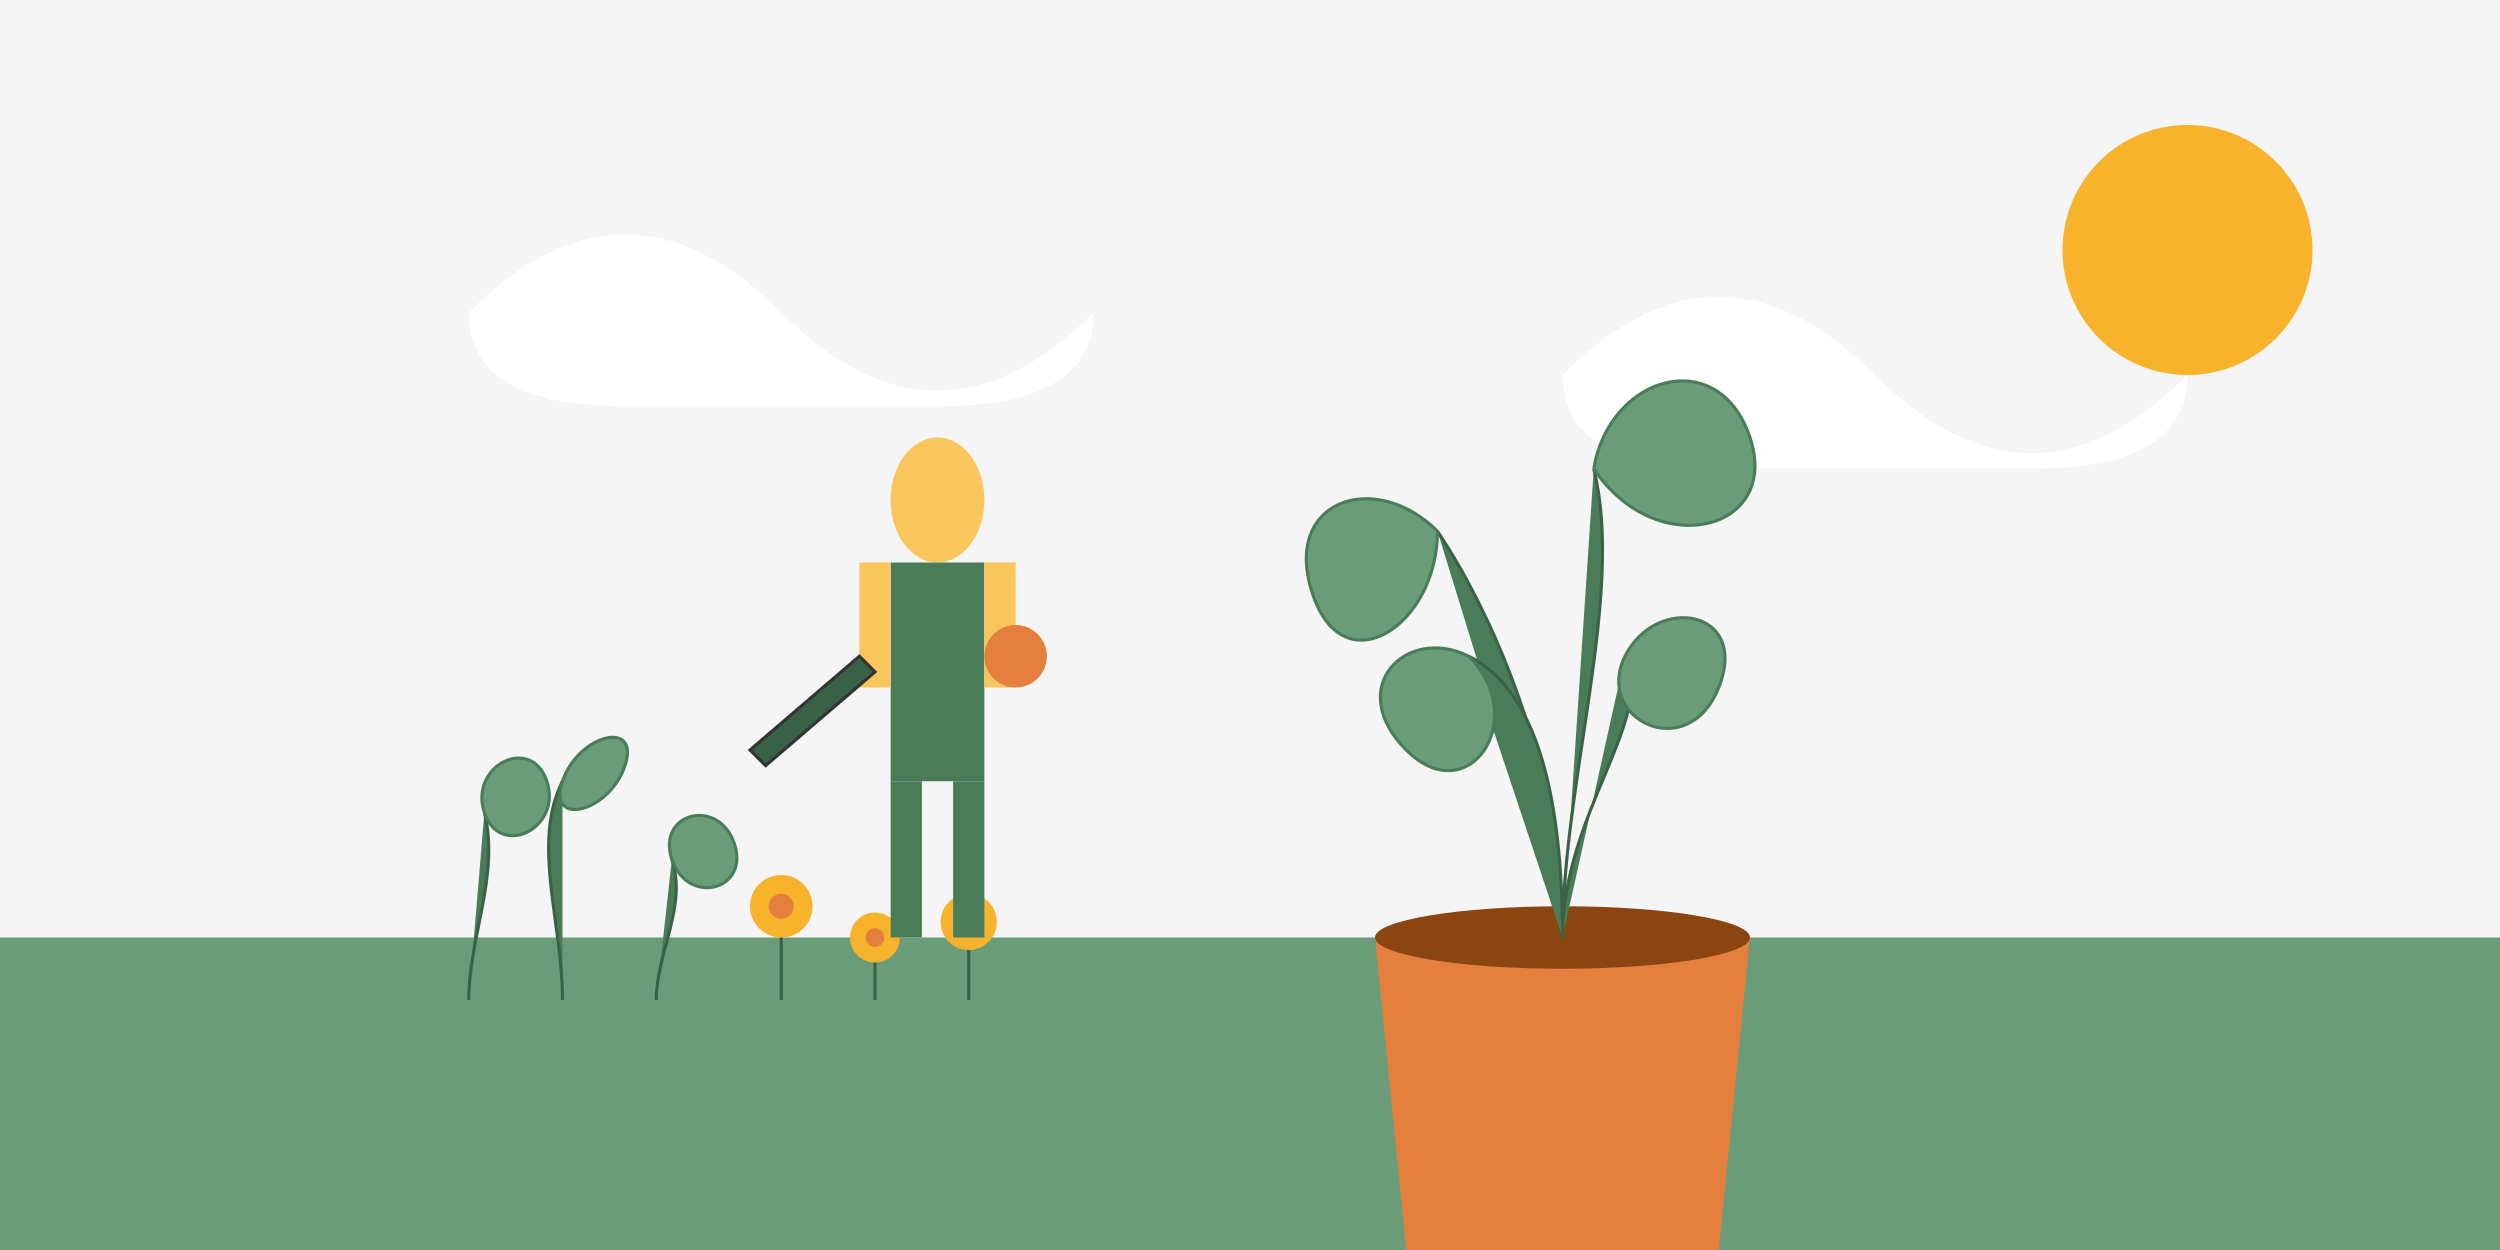
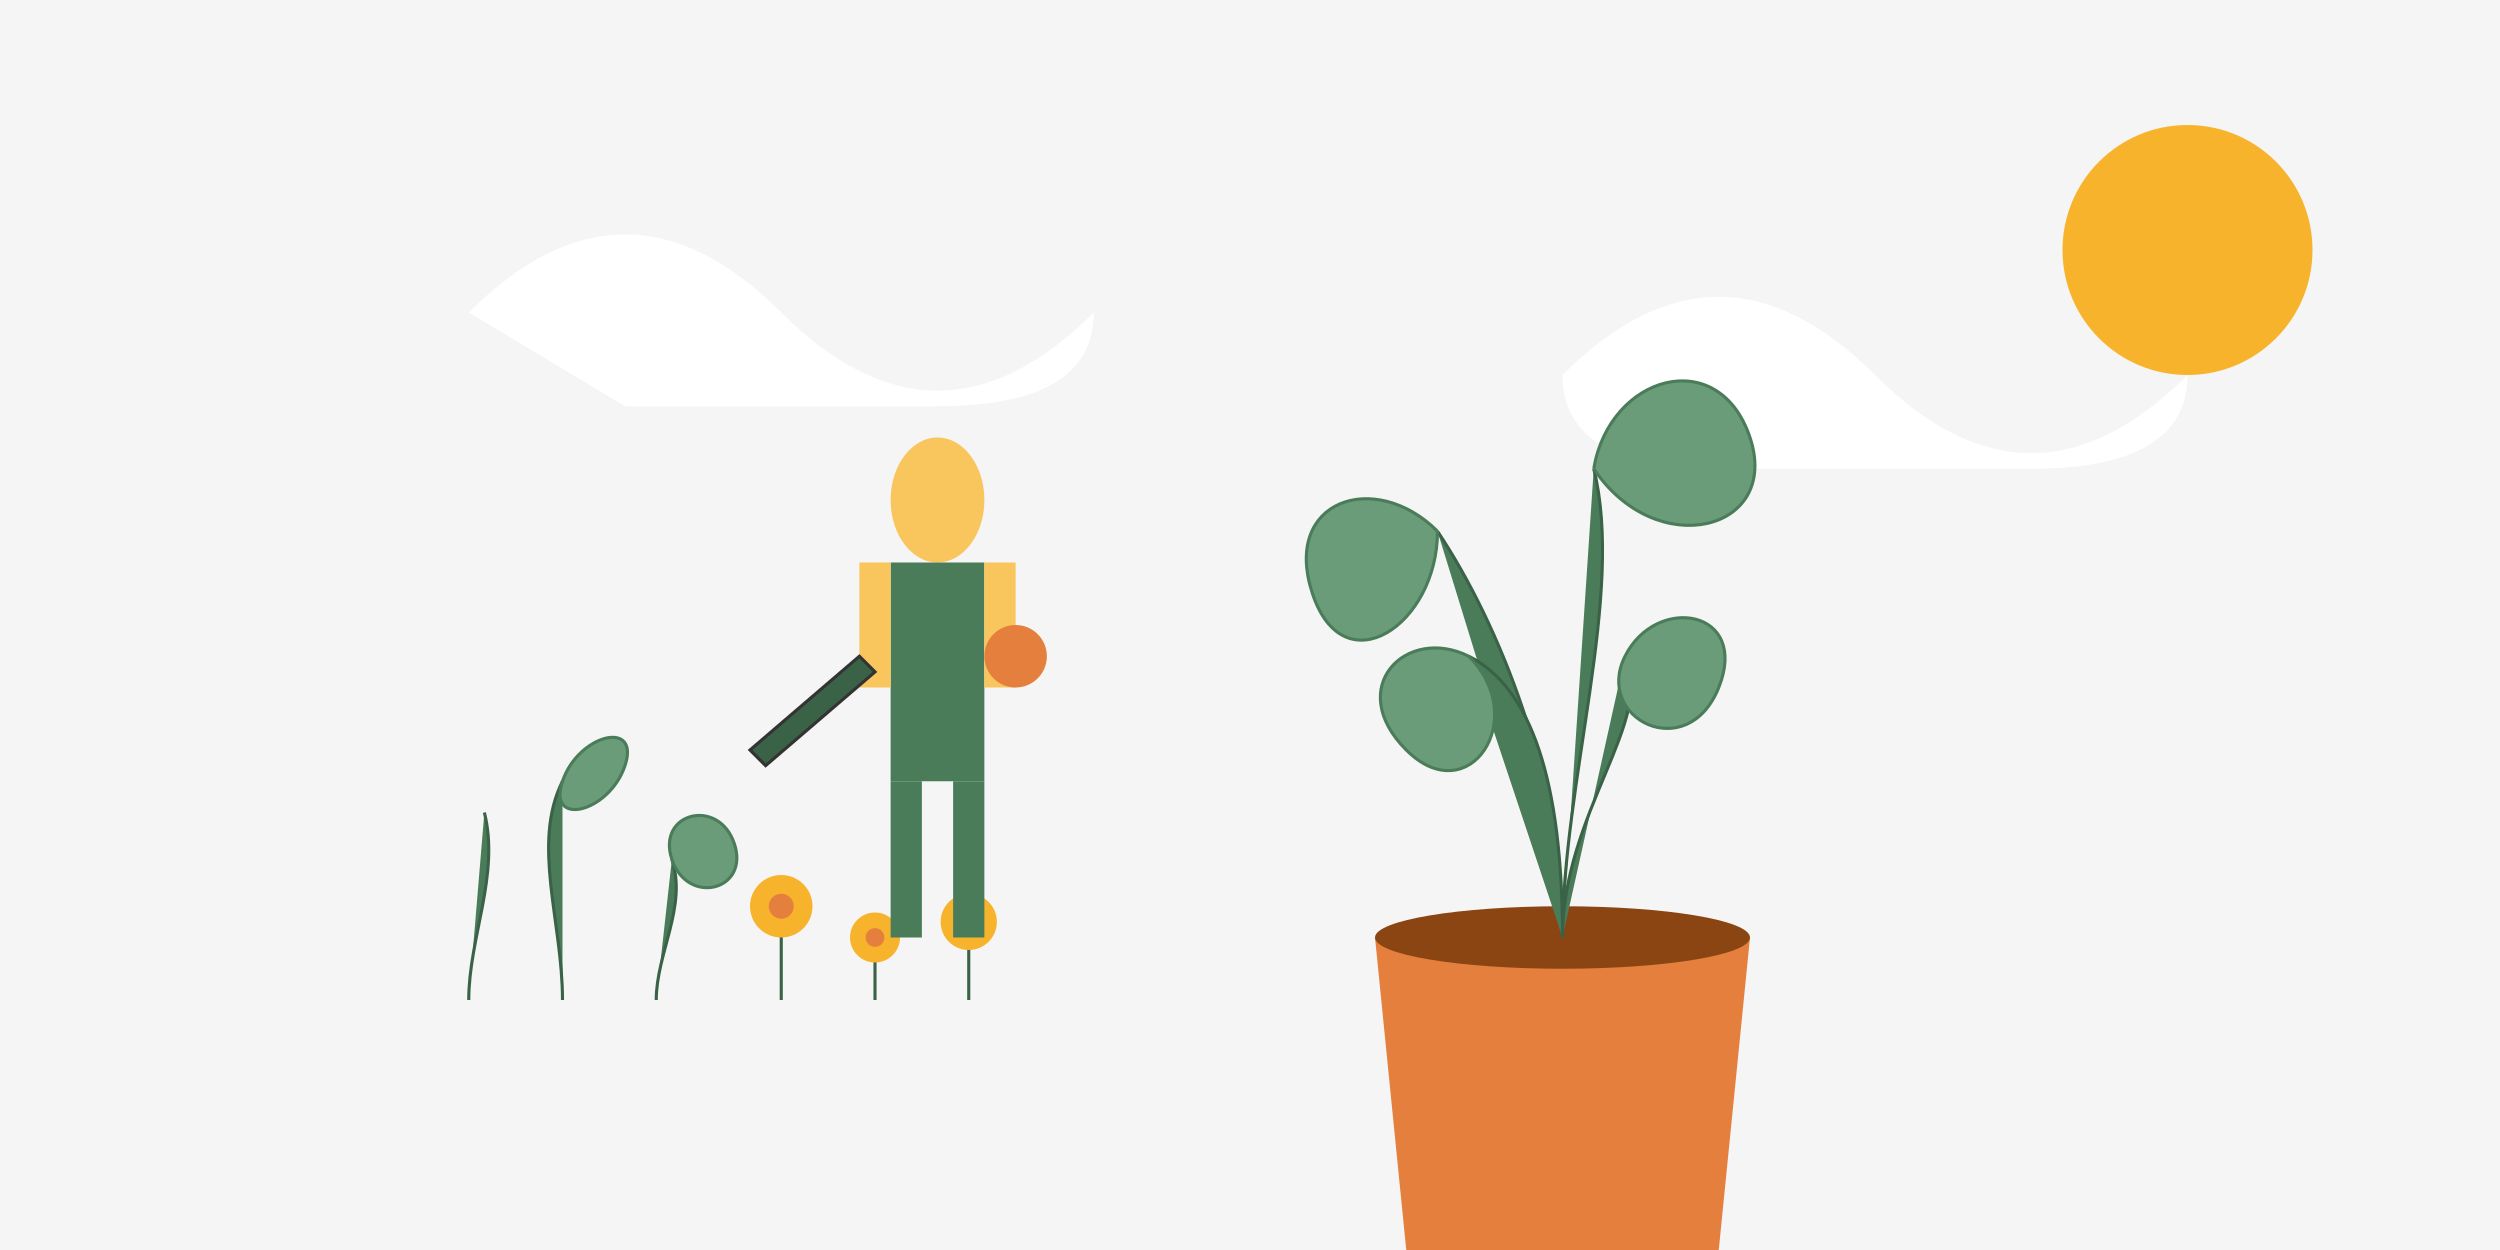
<svg xmlns="http://www.w3.org/2000/svg" viewBox="0 0 800 400">
  <style>
    .banner-bg {
      fill: #f5f5f5;
    }
    .plant-pot {
      fill: #e57f3d;
    }
    .plant-soil {
      fill: #8B4513;
    }
    .plant-stem {
      fill: #4a7c59;
      stroke: #3a6247;
      stroke-width: 1;
    }
    .plant-leaf {
      fill: #6a9c79;
      stroke: #4a7c59;
      stroke-width: 1;
    }
    .garden-grass {
      fill: #6a9c79;
    }
    .garden-flower {
      fill: #f7b32b;
    }
    .garden-flower-center {
      fill: #e57f3d;
    }
    .person {
      fill: #f9c55d;
    }
    .person-clothes {
      fill: #4a7c59;
    }
    .tools {
      fill: #3a6247;
      stroke: #333;
      stroke-width: 1;
    }
    .cloud {
      fill: white;
    }
    .sun {
      fill: #f7b32b;
    }
  </style>
  <rect class="banner-bg" width="800" height="400" />
  <circle class="sun" cx="700" cy="80" r="40" />
-   <path class="cloud" d="M150,100 Q200,50 250,100 T350,100 Q350,130 300,130 H200 Q150,130 150,100" />
+   <path class="cloud" d="M150,100 Q200,50 250,100 T350,100 Q350,130 300,130 H200 " />
  <path class="cloud" d="M500,120 Q550,70 600,120 T700,120 Q700,150 650,150 H550 Q500,150 500,120" />
-   <path class="garden-grass" d="M0,300 H800 V400 H0 Z" />
  <g transform="translate(500, 250)">
    <path class="plant-pot" d="M-50,150 H50 L60,50 H-60 Z" />
    <ellipse class="plant-soil" cx="0" cy="50" rx="60" ry="10" />
    <path class="plant-stem" d="M0,50 C0,0 -20,-50 -40,-80" />
    <path class="plant-leaf" d="M-40,-80 C-60,-100 -90,-90 -80,-60 C-70,-30 -40,-50 -40,-80" />
    <path class="plant-stem" d="M0,50 C0,0 20,-60 10,-100" />
    <path class="plant-leaf" d="M10,-100 C15,-130 50,-140 60,-110 C70,-80 30,-70 10,-100" />
    <path class="plant-stem" d="M0,50 C0,0 -10,-30 -30,-40" />
    <path class="plant-leaf" d="M-30,-40 C-50,-50 -70,-30 -50,-10 C-30,10 -10,-20 -30,-40" />
    <path class="plant-stem" d="M0,50 C0,10 30,-20 20,-40" />
    <path class="plant-leaf" d="M20,-40 C30,-60 60,-55 50,-30 C40,-5 10,-20 20,-40" />
  </g>
  <g transform="translate(150, 320)">
    <path class="plant-stem" d="M0,0 C0,-20 10,-40 5,-60" />
-     <path class="plant-leaf" d="M5,-60 C0,-75 20,-85 25,-70 C30,-55 10,-45 5,-60" />
    <path class="plant-stem" d="M30,0 C30,-25 20,-50 30,-70" />
    <path class="plant-leaf" d="M30,-70 C35,-85 55,-90 50,-75 C45,-60 25,-55 30,-70" />
    <path class="plant-stem" d="M60,0 C60,-15 70,-30 65,-45" />
    <path class="plant-leaf" d="M65,-45 C60,-60 80,-65 85,-50 C90,-35 70,-30 65,-45" />
    <g transform="translate(100, -30)">
      <path class="plant-stem" d="M0,30 V0" />
      <circle class="garden-flower" cx="0" cy="0" r="10" />
      <circle class="garden-flower-center" cx="0" cy="0" r="4" />
    </g>
    <g transform="translate(130, -20)">
      <path class="plant-stem" d="M0,20 V0" />
      <circle class="garden-flower" cx="0" cy="0" r="8" />
      <circle class="garden-flower-center" cx="0" cy="0" r="3" />
    </g>
    <g transform="translate(160, -25)">
      <path class="plant-stem" d="M0,25 V0" />
      <circle class="garden-flower" cx="0" cy="0" r="9" />
      <circle class="garden-flower-center" cx="0" cy="0" r="3" />
    </g>
  </g>
  <g transform="translate(300, 250)">
    <ellipse class="person" cx="0" cy="-90" rx="15" ry="20" />
    <path class="person-clothes" d="M-15,-70 H15 V0 H-15 Z" />
    <rect class="person" x="-25" y="-70" width="10" height="40" />
    <rect class="person" x="15" y="-70" width="10" height="40" />
    <rect class="person-clothes" x="-15" y="0" width="10" height="50" />
    <rect class="person-clothes" x="5" y="0" width="10" height="50" />
    <path class="tools" d="M-25,-40 L-60,-10 L-55,-5 L-20,-35 Z" />
    <circle class="plant-pot" cx="25" cy="-40" r="10" />
  </g>
</svg>